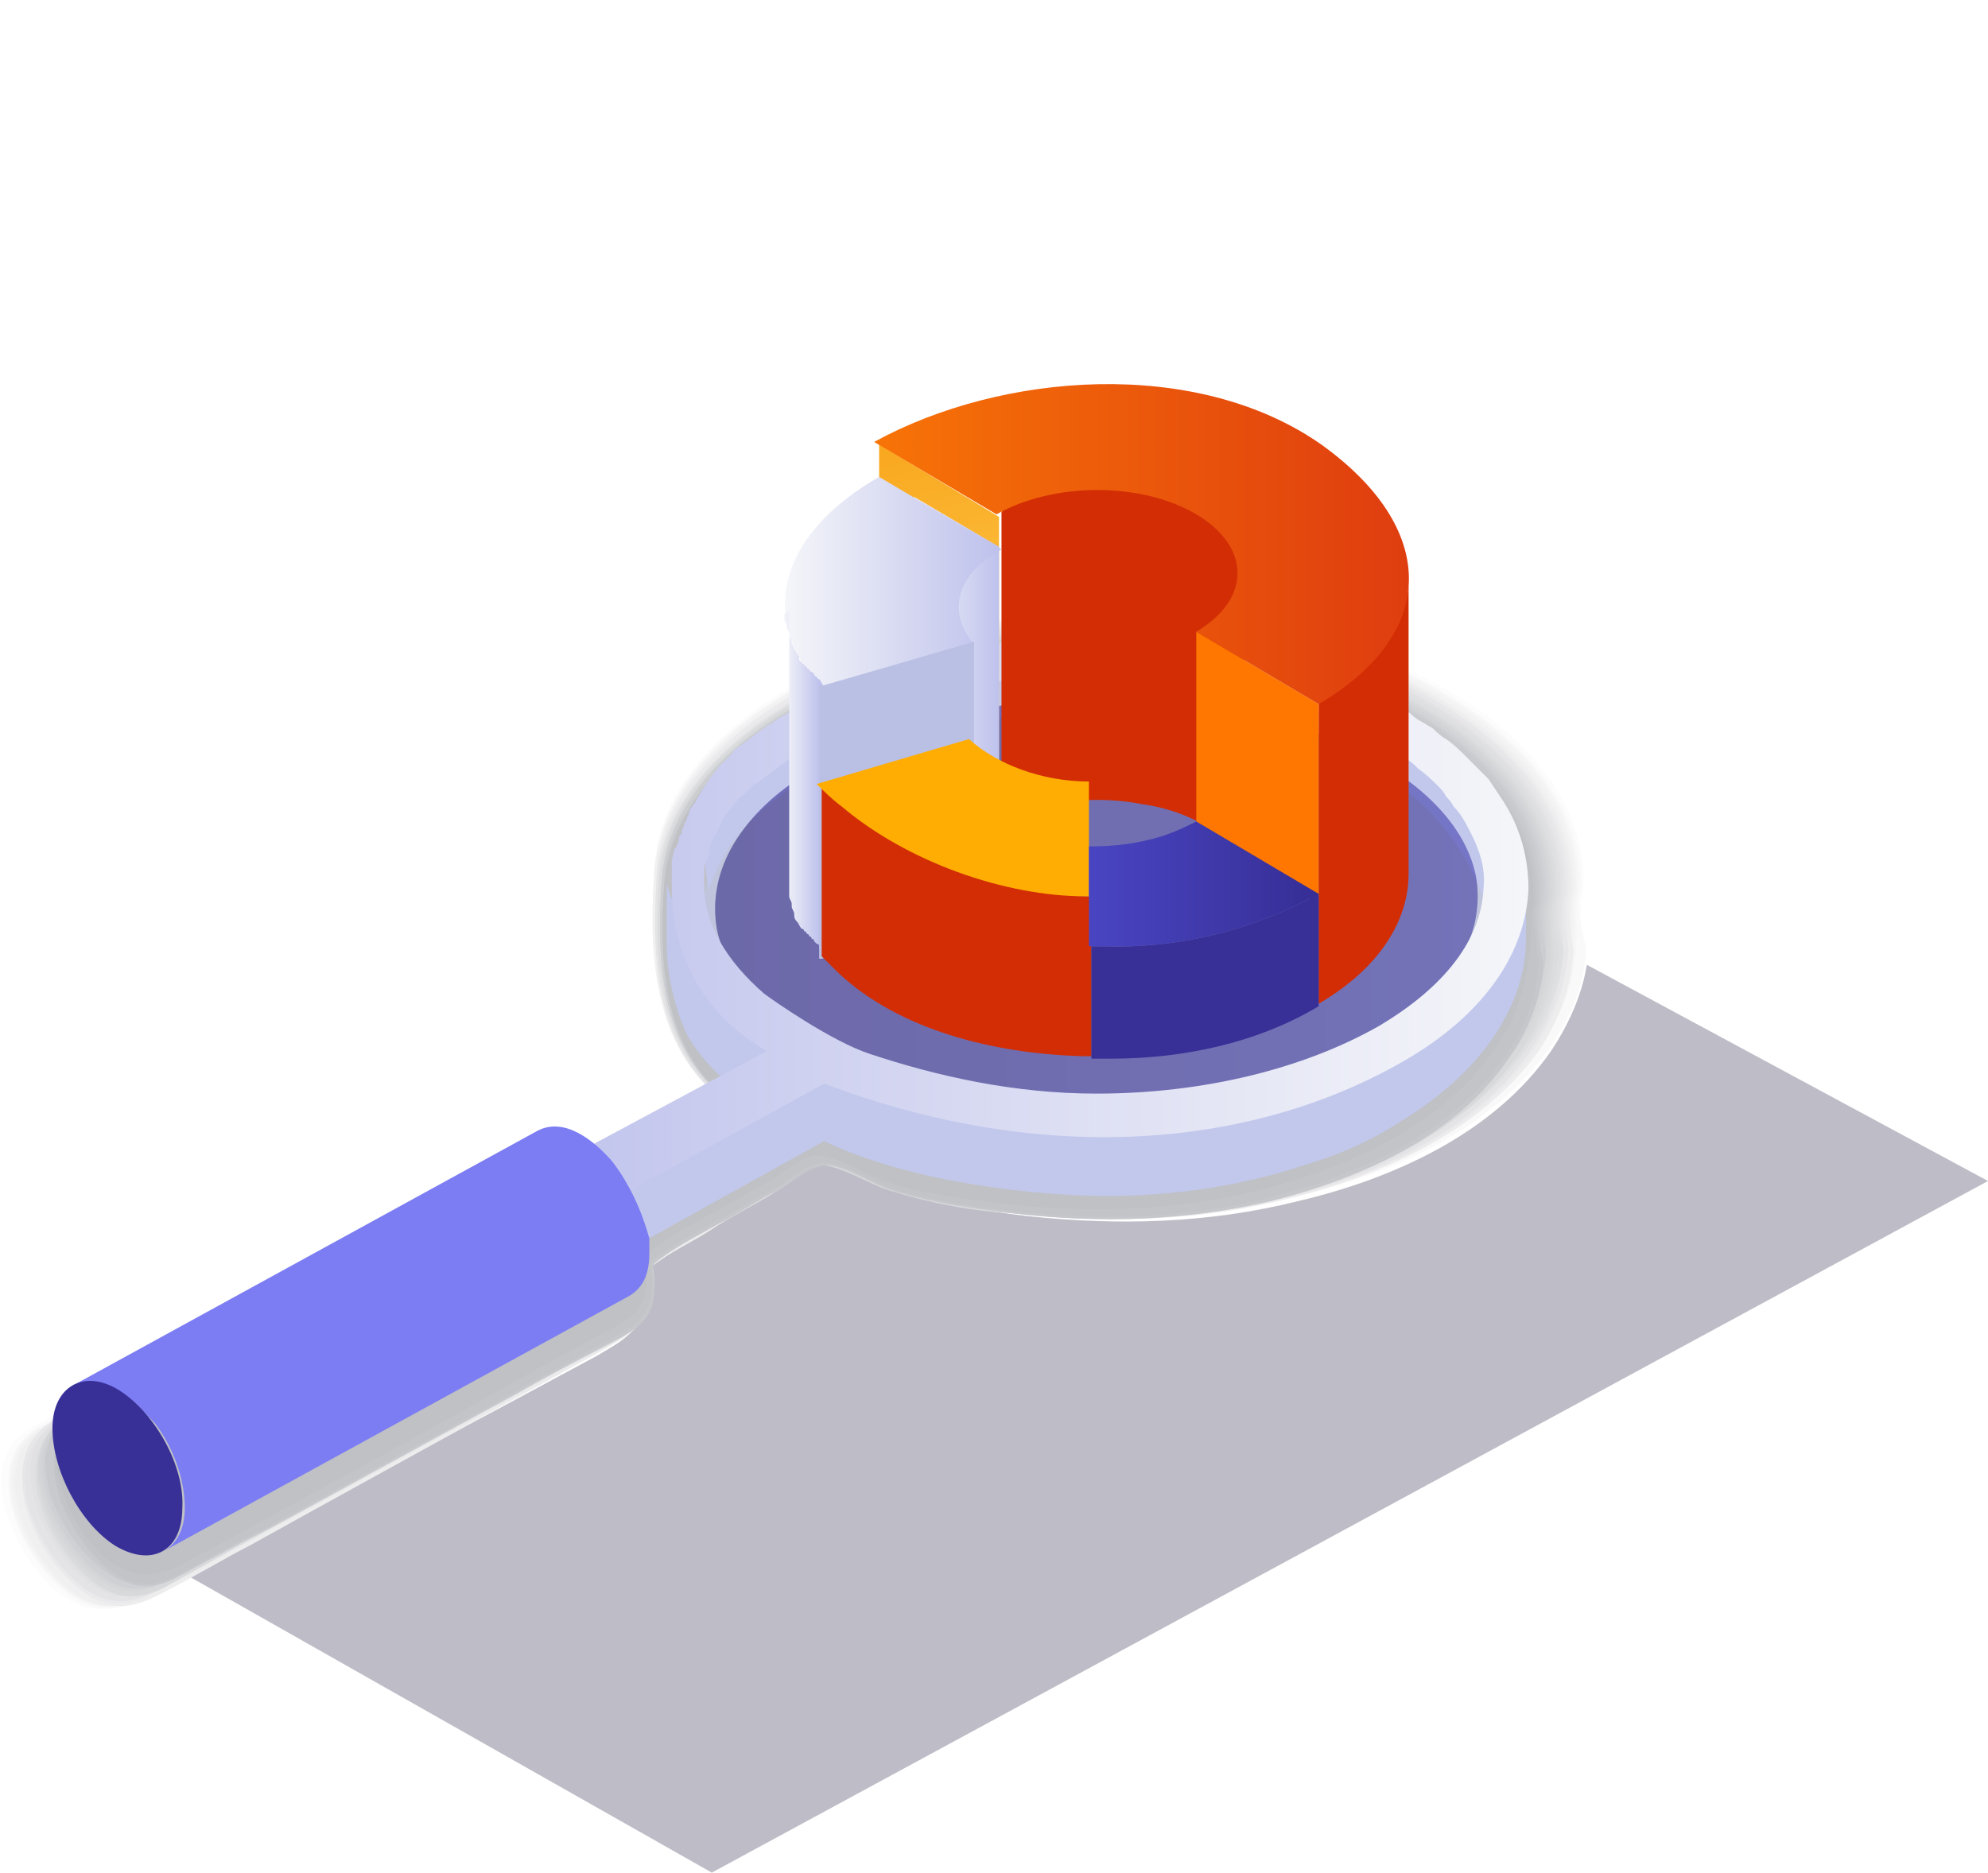
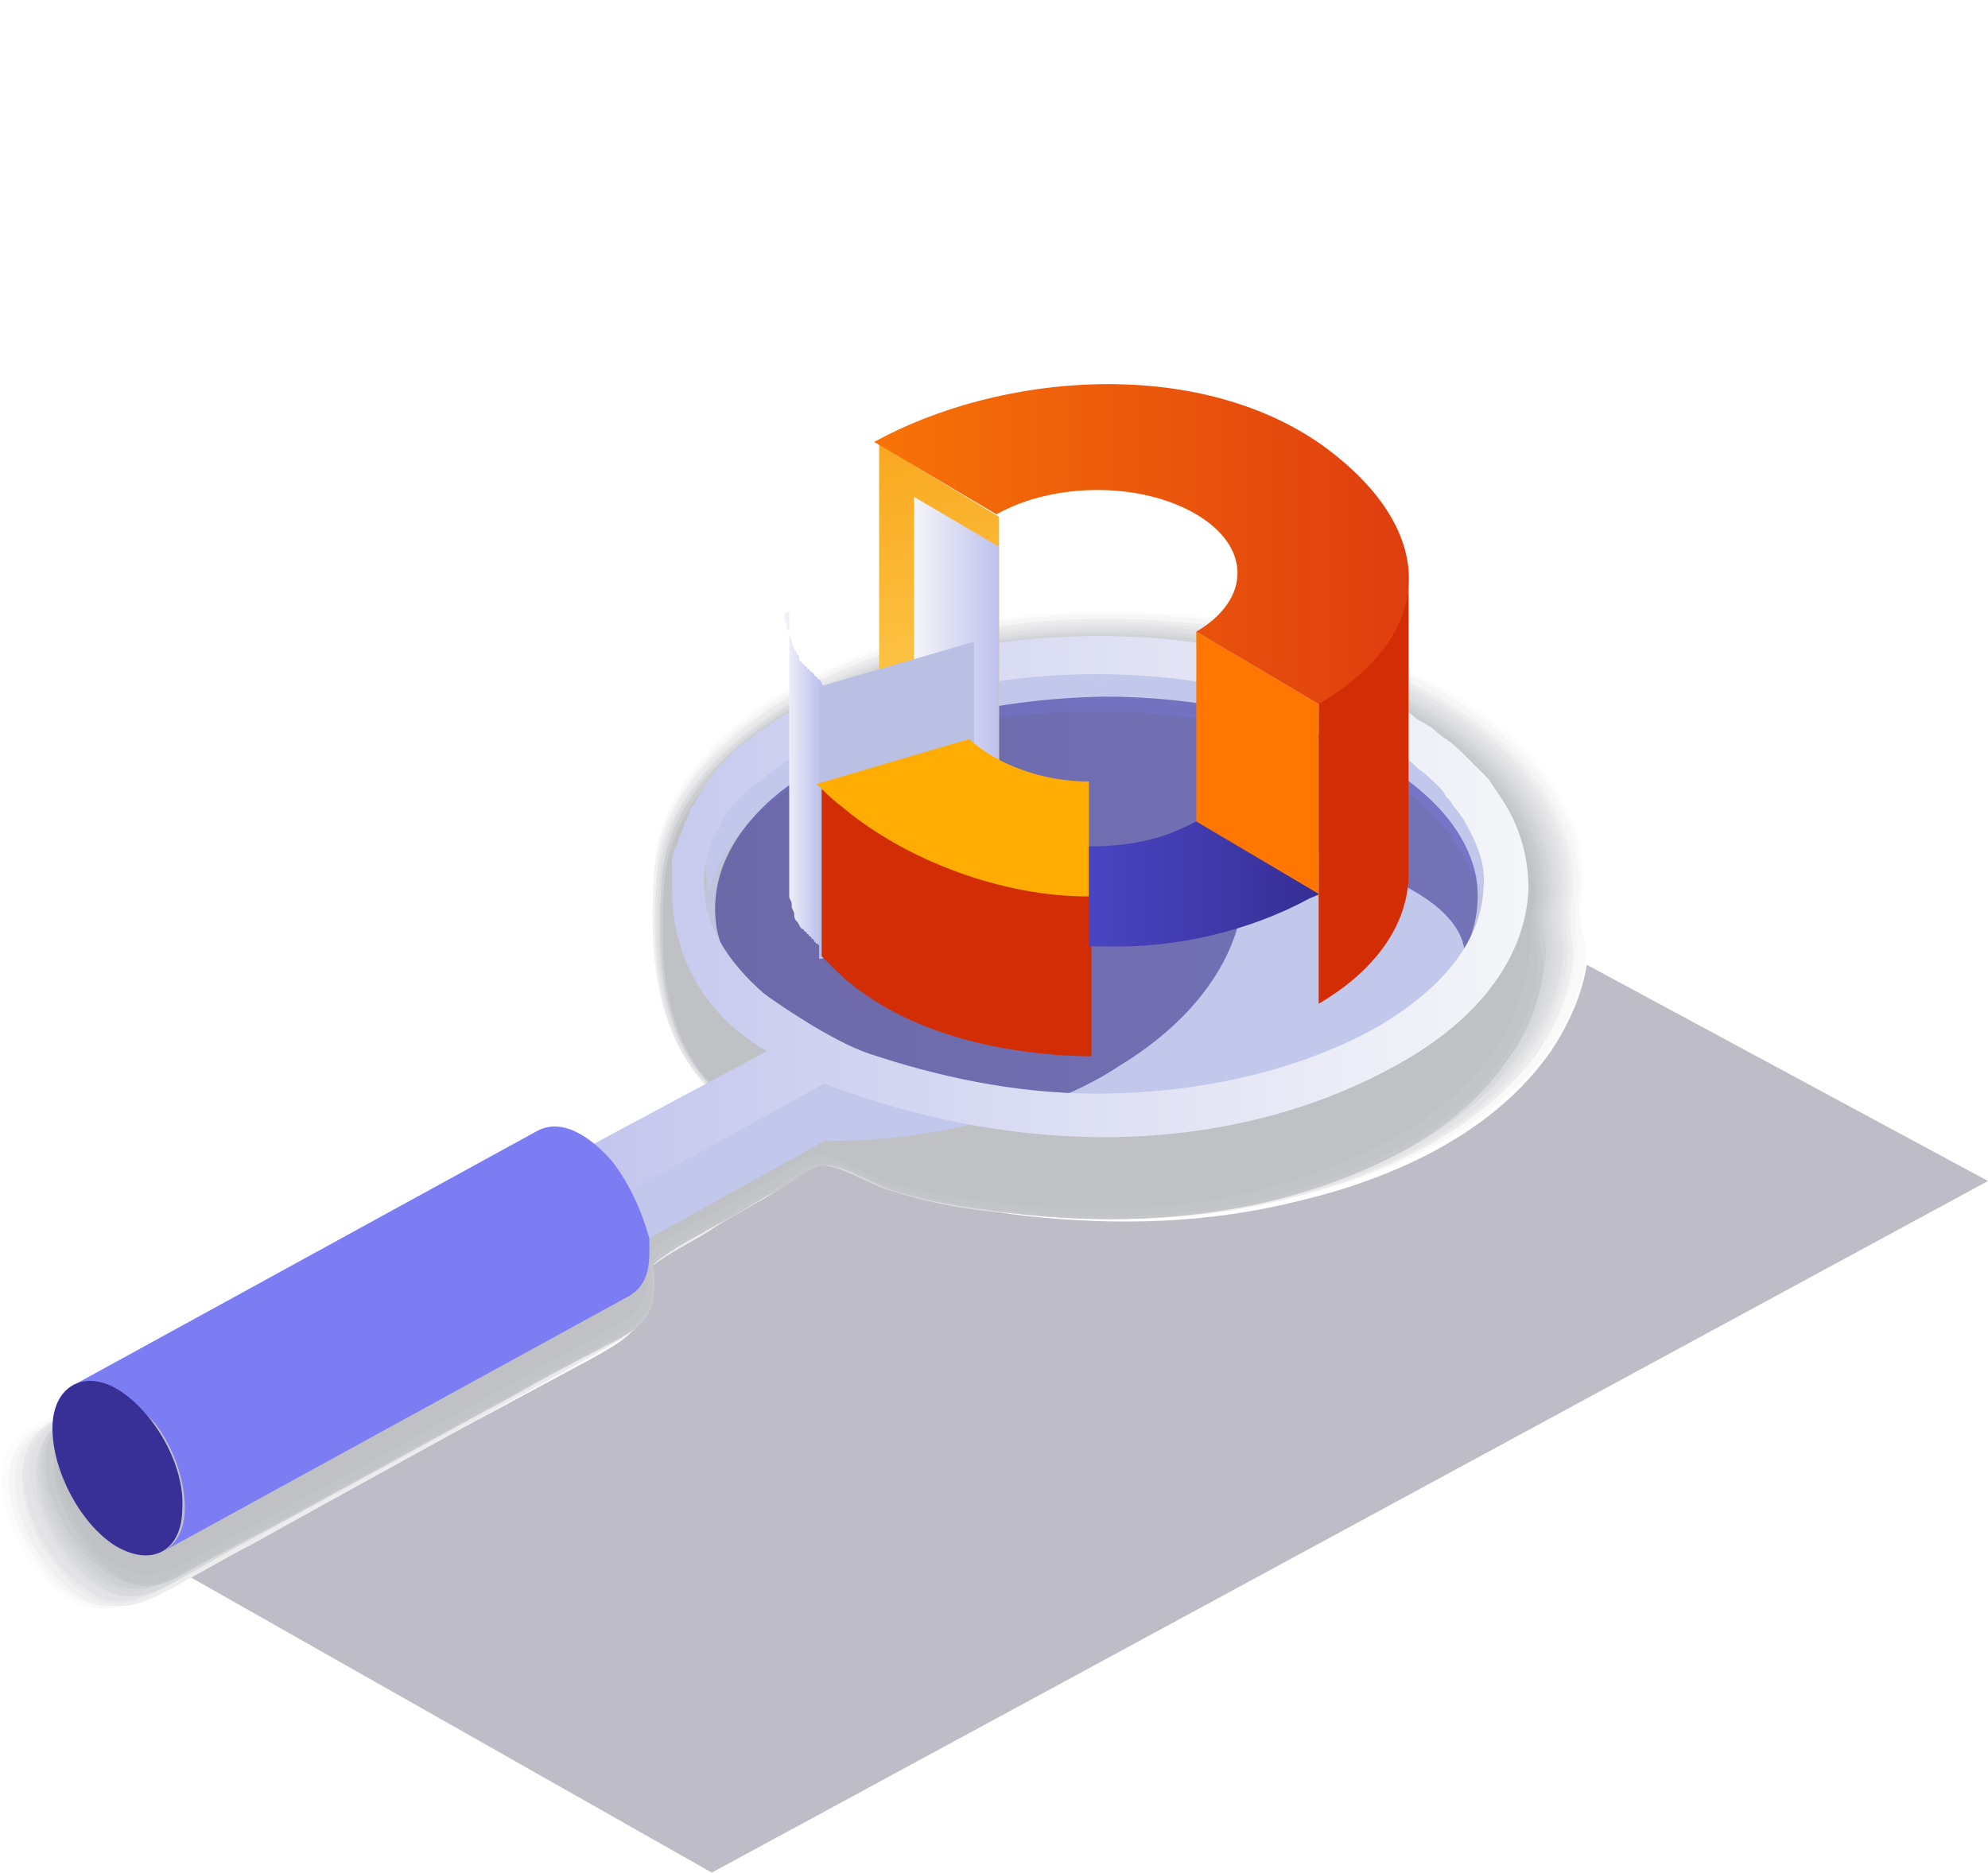
<svg xmlns="http://www.w3.org/2000/svg" version="1.1" id="Capa_2" x="0px" y="0px" width="79.6px" height="75px" viewBox="0 0 79.6 75" style="enable-background:new 0 0 79.6 75;" xml:space="preserve">
  <style type="text/css">
	.st0{filter:url(#Adobe_OpacityMaskFilter);}
	.st1{filter:url(#Adobe_OpacityMaskFilter_00000065788457069822809020000004540829342086557318_);}
	.st2{mask:url(#SVGID_1_);fill:url(#SVGID_00000052791277318592941070000003618099893726185629_);}
	.st3{opacity:0.3;fill:url(#SVGID_00000094586293517602620980000007325276882857975168_);}
	.st4{fill:#FFFFFF;}
	.st5{fill:#FCFCFC;}
	.st6{fill:#F9F9F9;}
	.st7{fill:#F6F6F7;}
	.st8{fill:#F3F3F4;}
	.st9{fill:#F0F0F1;}
	.st10{fill:#EDEDEE;}
	.st11{fill:#EAEAEC;}
	.st12{fill:#E7E7E9;}
	.st13{fill:#E4E4E6;}
	.st14{fill:#E1E1E3;}
	.st15{fill:#DDDFE1;}
	.st16{fill:#DADCDE;}
	.st17{fill:#D7D9DB;}
	.st18{fill:#D4D6D8;}
	.st19{fill:#D1D3D6;}
	.st20{fill:#CED0D3;}
	.st21{fill:#CBCDD0;}
	.st22{fill:#C8CACD;}
	.st23{fill:#C5C7CB;}
	.st24{fill:#C2C4C8;}
	.st25{fill:#BFC1C5;}
	.st26{fill:#C2C8EC;}
	.st27{opacity:0.6;}
	.st28{fill:url(#SVGID_00000139284420681682551120000005650525167704570524_);}
	.st29{fill:url(#SVGID_00000127761631062796428620000002158133045250273949_);}
	.st30{enable-background:new    ;}
	.st31{fill:#7C7DF3;}
	.st32{fill:#383097;}
	.st33{fill:#D32D05;}
	.st34{fill:url(#SVGID_00000143608155038910022540000002654955641716315037_);}
	.st35{fill:#FF7700;}
	.st36{fill:url(#SVGID_00000053508540310652463990000003725991780584427155_);}
	.st37{fill:url(#SVGID_00000071548342505669961620000015537055694462297021_);}
	.st38{fill:url(#SVGID_00000080169204274739965070000001899077460470701965_);}
	.st39{fill:url(#SVGID_00000021092666110877607480000002179848684067046789_);}
	.st40{fill:url(#SVGID_00000111186156020739774680000011339489645115242931_);}
	.st41{fill:#BAC0E3;}
	.st42{fill:#FFAD03;}
	.st43{fill:url(#SVGID_00000117643474468069169290000002215365992253244309_);}
</style>
  <defs />
  <mask maskUnits="userSpaceOnUse" x="3.8" y="33.5" width="75.8" height="41.5" id="SVGID_1_">
    <g class="st0">
      <defs />
      <mask maskUnits="userSpaceOnUse" x="3.8" y="33.5" width="75.8" height="41.5" id="SVGID_1_">
        <g style="filter:url(#Adobe_OpacityMaskFilter_00000095304103574290246480000013532666767952486307_);" />
      </mask>
      <linearGradient id="SVGID_00000158031250072086513170000001353819106112241848_" gradientUnits="userSpaceOnUse" x1="35.614" y1="44.159" x2="47.72" y2="63.935">
        <stop offset="8.000000e-08" style="stop-color:#FFFFFF" />
        <stop offset="1" style="stop-color:#000000" />
      </linearGradient>
      <polygon style="mask:url(#SVGID_1_);fill:url(#SVGID_00000158031250072086513170000001353819106112241848_);" points="79.6,47.3     28.5,75 3.8,61 54,33.5   " />
    </g>
  </mask>
  <linearGradient id="SVGID_00000138552636126254194230000003071078019655604902_" gradientUnits="userSpaceOnUse" x1="35.614" y1="44.159" x2="47.72" y2="63.935">
    <stop offset="8.000000e-08" style="stop-color:#252245" />
    <stop offset="1" style="stop-color:#252245" />
  </linearGradient>
  <polygon style="opacity:0.3;fill:url(#SVGID_00000138552636126254194230000003071078019655604902_);" points="79.6,47.3 28.5,75   3.8,61 54,33.5 " />
  <g>
    <g>
      <g>
        <g>
          <path class="st4" d="M63.5,35.6c0.2-4.4-3.9-7.5-7.6-9c-3.9-1.7-8.2-2.3-12.3-2.1c-4.1,0.1-8.3,1-11.8,3.1      c-2.7,1.5-5.3,4-5.5,7.3c-0.2,3-0.1,6.5,2.2,8.7c-1.3,0.8-2.6,1.5-4,2.3c-0.4,0.2-1.1,0.9-1.6,0.9c-0.7,0.1-1.1-0.5-1.9-0.2      c0,0-0.1,0.1-0.1,0.1c-2.5,1.1-5,2.7-7.4,4.1c-3.3,1.8-6.7,3.7-10,5.5c-0.7,0.4-1.5,0.8-2.2,1.2c-2.3,1.4-0.7,4.9,0.9,6.4      c1.2,1.1,2.3,1,3.6,0.3c1.2-0.7,2.4-1.3,3.6-2c3.5-1.9,7-3.9,10.6-5.8c1.3-0.7,2.6-1.4,3.9-2.1c1-0.6,1.9-1,1.9-2.4      c0-1-0.3-0.8,0.4-1.4c0.7-0.5,1.6-0.9,2.4-1.4c0.8-0.5,1.6-0.9,2.4-1.4c0.5-0.3,1.3-1,1.9-1.1c0.8-0.2,2.3,0.8,3.1,1.1      c1.7,0.5,3.4,0.8,5.1,1c3.7,0.4,7.3,0.3,10.9-0.6c3.8-0.9,7.8-2.7,10.1-6c0.8-1.2,1.4-2.6,1.5-4C63.5,37.3,63.3,36.1,63.5,35.6z      " />
          <path class="st5" d="M63.4,35.6c0.2-4.4-3.9-7.5-7.6-9c-3.8-1.6-8.1-2.2-12.3-2.1c-4.1,0.1-8.2,1-11.8,3c-2.7,1.5-5.3,4-5.5,7.2      c-0.2,3-0.1,6.4,2.2,8.7c-1.3,0.8-2.6,1.5-4,2.3c-0.4,0.2-1.1,0.9-1.6,0.9c-0.7,0.1-1.1-0.5-1.9-0.2c0,0-0.1,0.1-0.1,0.1      c-2.5,1.1-5,2.7-7.4,4c-3.3,1.8-6.7,3.7-10,5.5c-0.7,0.4-1.5,0.8-2.2,1.2c-2.3,1.4-0.7,4.9,0.9,6.4c1.2,1.1,2.3,1,3.5,0.3      c1.2-0.7,2.4-1.3,3.6-2c3.5-1.9,7-3.8,10.5-5.8c1.3-0.7,2.6-1.4,3.9-2.1c1-0.6,1.9-1,1.9-2.4c0-1-0.3-0.8,0.4-1.4      c0.7-0.5,1.6-0.9,2.4-1.4c0.8-0.5,1.6-0.9,2.4-1.4c0.5-0.3,1.3-1,1.9-1.1c0.8-0.2,2.2,0.8,3.1,1c1.7,0.5,3.4,0.8,5.1,1      c3.6,0.4,7.3,0.3,10.9-0.6c3.8-0.9,7.8-2.7,10.1-6c0.8-1.2,1.4-2.6,1.4-4C63.4,37.3,63.2,36.1,63.4,35.6z" />
          <path class="st6" d="M63.3,35.7c0.2-4.4-3.9-7.4-7.5-9c-3.8-1.6-8.1-2.2-12.3-2.1c-4,0.1-8.2,1-11.8,3c-2.7,1.5-5.3,4-5.5,7.2      c-0.2,3-0.1,6.4,2.2,8.7c-1.3,0.8-2.6,1.5-3.9,2.3c-0.4,0.2-1.1,0.9-1.5,0.9c-0.7,0.1-1.1-0.5-1.9-0.2c0,0-0.1,0.1-0.1,0.1      c-2.5,1.1-4.9,2.7-7.3,4c-3.3,1.8-6.6,3.6-10,5.5c-0.7,0.4-1.5,0.8-2.2,1.2c-2.3,1.4-0.7,4.9,0.9,6.3c1.2,1.1,2.3,1,3.5,0.3      c1.2-0.7,2.4-1.3,3.6-2c3.5-1.9,7-3.8,10.5-5.7c1.3-0.7,2.6-1.4,3.9-2.1c1-0.6,1.9-1,1.9-2.4c0-1-0.3-0.8,0.4-1.3      c0.7-0.5,1.6-0.9,2.4-1.4c0.8-0.5,1.6-0.9,2.4-1.4c0.5-0.3,1.3-1,1.9-1.1c0.8-0.2,2.2,0.8,3.1,1c1.6,0.5,3.3,0.8,5.1,1      c3.6,0.4,7.3,0.3,10.9-0.6c3.8-0.9,7.8-2.7,10.1-6c0.8-1.2,1.4-2.6,1.4-4C63.3,37.3,63.1,36.1,63.3,35.7z" />
          <path class="st7" d="M63.2,35.7c0.2-4.4-3.9-7.4-7.5-9c-3.8-1.6-8.1-2.2-12.2-2.1c-4,0.1-8.2,1-11.7,3c-2.7,1.5-5.2,4-5.5,7.2      c-0.2,3-0.1,6.4,2.1,8.6c-1.3,0.8-2.6,1.5-3.9,2.3c-0.4,0.2-1.1,0.9-1.5,0.9c-0.7,0.1-1.1-0.5-1.9-0.2c0,0-0.1,0.1-0.1,0.1      c-2.5,1.1-4.9,2.7-7.3,4C10.3,52.4,7,54.2,3.7,56c-0.7,0.4-1.5,0.8-2.2,1.2c-2.3,1.4-0.7,4.9,0.9,6.3c1.2,1.1,2.3,1,3.5,0.3      c1.2-0.6,2.4-1.3,3.6-1.9c3.5-1.9,7-3.8,10.4-5.7c1.3-0.7,2.6-1.4,3.9-2.1c1-0.6,1.9-1,1.9-2.4c0-1-0.3-0.8,0.4-1.3      c0.7-0.5,1.6-0.9,2.4-1.4c0.8-0.5,1.6-0.9,2.4-1.4c0.5-0.3,1.3-0.9,1.9-1.1c0.8-0.2,2.2,0.8,3.1,1c1.6,0.5,3.3,0.8,5,1      c3.6,0.4,7.3,0.3,10.8-0.6c3.8-0.9,7.8-2.7,10-6c0.8-1.2,1.4-2.6,1.4-4C63.2,37.3,63,36.2,63.2,35.7z" />
-           <path class="st8" d="M63.1,35.7c0.2-4.4-3.9-7.4-7.5-8.9c-3.8-1.6-8.1-2.2-12.2-2.1c-4,0.1-8.2,1-11.7,3      c-2.7,1.5-5.2,3.9-5.5,7.2c-0.2,3-0.1,6.4,2.1,8.6c-1.3,0.8-2.6,1.5-3.9,2.3c-0.4,0.2-1.1,0.9-1.5,0.9c-0.7,0.1-1-0.5-1.9-0.2      c0,0-0.1,0.1-0.1,0.1c-2.5,1.1-4.9,2.7-7.3,4c-3.3,1.8-6.6,3.6-9.9,5.4c-0.7,0.4-1.5,0.8-2.1,1.2c-2.3,1.4-0.7,4.9,0.9,6.3      c1.2,1.1,2.2,1,3.5,0.3c1.2-0.6,2.4-1.3,3.5-1.9c3.5-1.9,6.9-3.8,10.4-5.7c1.3-0.7,2.6-1.4,3.8-2.1c1-0.6,1.9-0.9,1.9-2.4      c0-1-0.3-0.8,0.4-1.3c0.7-0.5,1.6-0.9,2.4-1.4c0.8-0.5,1.6-0.9,2.4-1.4c0.5-0.3,1.3-0.9,1.9-1.1c0.8-0.2,2.2,0.8,3.1,1      c1.6,0.5,3.3,0.8,5,1c3.6,0.4,7.3,0.3,10.8-0.6c3.7-0.9,7.7-2.7,10-5.9c0.8-1.2,1.4-2.5,1.4-4C63.1,37.4,62.9,36.2,63.1,35.7z" />
          <path class="st9" d="M63,35.8c0.2-4.4-3.9-7.4-7.5-8.9c-3.8-1.6-8-2.2-12.1-2.1c-4,0.1-8.1,1-11.7,3c-2.6,1.5-5.2,3.9-5.5,7.1      c-0.2,3-0.1,6.3,2.1,8.6c-1.3,0.8-2.6,1.5-3.9,2.3c-0.4,0.2-1.1,0.9-1.5,0.9c-0.7,0.1-1-0.5-1.8-0.2c0,0-0.1,0.1-0.1,0.1      c-2.5,1.1-4.9,2.7-7.3,4c-3.3,1.8-6.6,3.6-9.9,5.4c-0.7,0.4-1.5,0.7-2.1,1.2c-2.2,1.4-0.7,4.9,0.9,6.3c1.2,1.1,2.2,1,3.5,0.3      c1.2-0.6,2.4-1.3,3.5-1.9c3.5-1.9,6.9-3.8,10.4-5.7c1.3-0.7,2.6-1.4,3.8-2.1c1-0.6,1.8-0.9,1.9-2.3c0-1-0.3-0.8,0.4-1.3      c0.7-0.5,1.6-0.9,2.3-1.4c0.8-0.5,1.6-0.9,2.4-1.4c0.5-0.3,1.2-0.9,1.8-1.1c0.8-0.2,2.2,0.8,3,1c1.6,0.5,3.3,0.8,5,1      c3.6,0.4,7.2,0.3,10.8-0.6c3.7-0.9,7.7-2.7,10-5.9c0.8-1.2,1.3-2.5,1.4-4C63,37.4,62.8,36.2,63,35.8z" />
          <path class="st10" d="M62.9,35.8c0.2-4.3-3.9-7.3-7.4-8.9c-3.8-1.6-8-2.2-12.1-2.1c-4,0.1-8.1,1-11.6,3      c-2.6,1.5-5.2,3.9-5.4,7.1c-0.2,3-0.1,6.3,2.1,8.6c-1.3,0.8-2.6,1.5-3.9,2.3c-0.4,0.2-1.1,0.9-1.5,0.9c-0.7,0.1-1-0.5-1.8-0.2      c0,0-0.1,0-0.1,0.1c-2.5,1.1-4.9,2.7-7.2,4c-3.3,1.8-6.6,3.6-9.8,5.4c-0.7,0.4-1.5,0.7-2.1,1.2c-2.2,1.4-0.7,4.9,0.9,6.3      c1.2,1.1,2.2,1,3.5,0.3c1.2-0.6,2.3-1.3,3.5-1.9c3.4-1.9,6.9-3.8,10.3-5.7c1.3-0.7,2.5-1.4,3.8-2.1c1-0.6,1.8-0.9,1.9-2.3      c0-1-0.3-0.8,0.4-1.3c0.7-0.5,1.6-0.9,2.3-1.4c0.8-0.5,1.6-0.9,2.4-1.4c0.5-0.3,1.2-0.9,1.8-1.1c0.8-0.2,2.2,0.8,3,1      c1.6,0.5,3.3,0.8,5,1c3.6,0.4,7.2,0.3,10.7-0.6c3.7-0.9,7.7-2.7,10-5.9c0.8-1.2,1.3-2.5,1.4-4C62.9,37.4,62.7,36.3,62.9,35.8z" />
          <path class="st11" d="M62.8,35.8c0.2-4.3-3.9-7.3-7.4-8.8c-3.8-1.6-8-2.2-12.1-2.1c-4,0.1-8.1,1-11.6,3      c-2.6,1.5-5.2,3.9-5.4,7.1c-0.2,3-0.1,6.3,2.1,8.5c-1.3,0.8-2.6,1.5-3.9,2.3c-0.4,0.2-1.1,0.8-1.5,0.9c-0.7,0.1-1-0.5-1.8-0.2      c0,0-0.1,0-0.1,0.1c-2.5,1-4.9,2.7-7.2,4c-3.3,1.8-6.5,3.6-9.8,5.4c-0.7,0.4-1.4,0.7-2.1,1.2c-2.2,1.4-0.7,4.8,0.9,6.2      c1.2,1.1,2.2,1,3.5,0.3c1.2-0.6,2.3-1.3,3.5-1.9c3.4-1.9,6.9-3.8,10.3-5.6c1.3-0.7,2.5-1.4,3.8-2.1c1-0.6,1.8-0.9,1.9-2.3      c0-1-0.3-0.8,0.4-1.3c0.7-0.5,1.6-0.9,2.3-1.4c0.8-0.5,1.6-0.9,2.4-1.4c0.5-0.3,1.2-0.9,1.8-1.1c0.8-0.2,2.2,0.8,3,1      c1.6,0.5,3.3,0.8,5,1c3.6,0.4,7.2,0.3,10.7-0.6c3.7-0.9,7.7-2.7,9.9-5.9c0.8-1.2,1.3-2.5,1.4-4C62.8,37.4,62.6,36.3,62.8,35.8z" />
          <path class="st12" d="M62.7,35.8c0.2-4.3-3.8-7.3-7.4-8.8c-3.8-1.6-8-2.2-12-2c-4,0.1-8.1,1-11.5,3c-2.6,1.5-5.2,3.9-5.4,7.1      c-0.2,3-0.1,6.3,2.1,8.5c-1.3,0.7-2.6,1.5-3.9,2.2c-0.4,0.2-1.1,0.8-1.5,0.9c-0.7,0.1-1-0.5-1.8-0.2c0,0-0.1,0-0.1,0.1      c-2.5,1-4.8,2.7-7.2,4c-3.3,1.8-6.5,3.6-9.8,5.4C3.5,56.2,2.7,56.6,2,57c-2.2,1.4-0.7,4.8,0.9,6.2c1.2,1.1,2.2,1,3.5,0.3      c1.2-0.6,2.3-1.3,3.5-1.9c3.4-1.9,6.9-3.8,10.3-5.6c1.3-0.7,2.5-1.4,3.8-2.1c1-0.6,1.8-0.9,1.9-2.3c0-1-0.3-0.8,0.4-1.3      c0.7-0.5,1.6-0.9,2.3-1.4c0.8-0.5,1.6-0.9,2.4-1.4c0.5-0.3,1.2-0.9,1.8-1.1c0.8-0.2,2.2,0.8,3,1c1.6,0.5,3.3,0.8,5,1      c3.6,0.4,7.2,0.3,10.7-0.6c3.7-0.9,7.6-2.7,9.9-5.9c0.8-1.2,1.3-2.5,1.4-3.9C62.7,37.5,62.5,36.3,62.7,35.8z" />
          <path class="st13" d="M62.6,35.9c0.2-4.3-3.8-7.3-7.4-8.8c-3.7-1.6-7.9-2.2-12-2c-4,0.1-8,1-11.5,3c-2.6,1.5-5.1,3.9-5.4,7      c-0.2,2.9-0.1,6.3,2.1,8.5c-1.3,0.7-2.6,1.5-3.9,2.2c-0.4,0.2-1.1,0.8-1.5,0.9c-0.7,0.1-1-0.5-1.8-0.2c0,0-0.1,0-0.1,0.1      c-2.5,1-4.8,2.6-7.2,3.9c-3.2,1.8-6.5,3.6-9.7,5.4c-0.7,0.4-1.4,0.7-2.1,1.2c-2.2,1.4-0.7,4.8,0.9,6.2c1.2,1.1,2.2,1,3.5,0.3      c1.2-0.6,2.3-1.3,3.5-1.9c3.4-1.9,6.8-3.7,10.2-5.6c1.3-0.7,2.5-1.4,3.8-2.1c1-0.6,1.8-0.9,1.9-2.3c0-1-0.3-0.8,0.4-1.3      c0.7-0.5,1.6-0.9,2.3-1.3c0.8-0.5,1.6-0.9,2.4-1.4c0.5-0.3,1.2-0.9,1.8-1.1c0.8-0.2,2.2,0.8,3,1c1.6,0.5,3.3,0.8,4.9,1      c3.6,0.4,7.1,0.3,10.6-0.6c3.7-0.9,7.6-2.6,9.9-5.8c0.8-1.2,1.3-2.5,1.4-3.9C62.6,37.5,62.4,36.3,62.6,35.9z" />
          <path class="st14" d="M62.5,35.9c0.2-4.3-3.8-7.2-7.3-8.8c-3.7-1.6-7.9-2.2-11.9-2c-3.9,0.1-8,1-11.5,3c-2.6,1.5-5.1,3.9-5.4,7      c-0.2,2.9-0.1,6.2,2.1,8.4c-1.3,0.7-2.6,1.5-3.8,2.2c-0.4,0.2-1.1,0.8-1.5,0.9c-0.7,0.1-1-0.5-1.8-0.2c0,0-0.1,0-0.1,0.1      c-2.5,1-4.8,2.6-7.2,3.9c-3.2,1.8-6.5,3.6-9.7,5.3c-0.7,0.4-1.4,0.7-2.1,1.2c-2.2,1.4-0.6,4.8,0.9,6.2c1.2,1.1,2.2,1,3.4,0.3      c1.2-0.6,2.3-1.3,3.5-1.9c3.4-1.9,6.8-3.7,10.2-5.6c1.3-0.7,2.5-1.4,3.8-2.1c1-0.6,1.8-0.9,1.9-2.3c0-1-0.3-0.8,0.4-1.3      c0.7-0.5,1.6-0.9,2.3-1.3c0.8-0.5,1.6-0.9,2.4-1.4c0.5-0.3,1.2-0.9,1.8-1.1c0.7-0.2,2.2,0.8,3,1c1.6,0.5,3.3,0.8,4.9,0.9      c3.5,0.4,7.1,0.3,10.6-0.6c3.7-0.9,7.6-2.6,9.8-5.8c0.8-1.2,1.3-2.5,1.4-3.9C62.5,37.5,62.3,36.4,62.5,35.9z" />
          <path class="st15" d="M62.4,35.9c0.2-4.3-3.8-7.2-7.3-8.7c-3.7-1.6-7.9-2.2-11.9-2c-3.9,0.1-8,1-11.4,2.9      c-2.6,1.5-5.1,3.9-5.3,7c-0.2,2.9-0.1,6.2,2.1,8.4c-1.3,0.7-2.6,1.5-3.8,2.2c-0.4,0.2-1.1,0.8-1.5,0.9c-0.7,0.1-1-0.5-1.8-0.2      c0,0-0.1,0-0.1,0.1c-2.5,1-4.8,2.6-7.1,3.9c-3.2,1.8-6.5,3.5-9.7,5.3c-0.7,0.4-1.4,0.7-2.1,1.2c-2.2,1.4-0.6,4.8,0.9,6.2      c1.2,1.1,2.2,1,3.4,0.3c1.2-0.6,2.3-1.3,3.5-1.9c3.4-1.9,6.8-3.7,10.2-5.6c1.3-0.7,2.5-1.4,3.8-2.1c1-0.6,1.8-0.9,1.9-2.3      c0-1-0.3-0.8,0.4-1.3c0.7-0.5,1.6-0.9,2.3-1.3c0.8-0.5,1.6-0.9,2.3-1.4c0.5-0.3,1.2-0.9,1.8-1.1c0.7-0.2,2.2,0.8,3,1      c1.6,0.5,3.2,0.8,4.9,0.9c3.5,0.4,7.1,0.3,10.5-0.6c3.7-0.9,7.6-2.6,9.8-5.8c0.8-1.2,1.3-2.5,1.4-3.9      C62.4,37.5,62.2,36.4,62.4,35.9z" />
          <path class="st16" d="M62.3,36c0.2-4.3-3.8-7.2-7.3-8.7c-3.7-1.6-7.8-2.2-11.9-2c-3.9,0.1-8,1-11.4,2.9c-2.6,1.5-5.1,3.8-5.3,7      c-0.2,2.9-0.1,6.2,2.1,8.4c-1.3,0.7-2.5,1.5-3.8,2.2c-0.4,0.2-1.1,0.8-1.5,0.9c-0.7,0.1-1-0.5-1.8-0.2c0,0-0.1,0-0.1,0.1      c-2.4,1-4.8,2.6-7.1,3.9c-3.2,1.8-6.4,3.5-9.6,5.3c-0.7,0.4-1.4,0.7-2.1,1.2c-2.2,1.4-0.6,4.8,0.9,6.1c1.2,1.1,2.2,1,3.4,0.3      c1.2-0.6,2.3-1.3,3.5-1.9c3.4-1.9,6.8-3.7,10.1-5.6c1.2-0.7,2.5-1.4,3.7-2c1-0.6,1.8-0.9,1.9-2.3c0-1-0.3-0.8,0.4-1.3      c0.7-0.5,1.5-0.9,2.3-1.3c0.8-0.5,1.6-0.9,2.3-1.4c0.5-0.3,1.2-0.9,1.8-1.1c0.7-0.2,2.2,0.8,3,1c1.6,0.5,3.2,0.8,4.9,0.9      c3.5,0.4,7.1,0.3,10.5-0.6c3.6-0.9,7.5-2.6,9.8-5.8c0.8-1.2,1.3-2.5,1.4-3.9C62.3,37.6,62.1,36.4,62.3,36z" />
          <path class="st17" d="M62.2,36c0.2-4.2-3.8-7.2-7.3-8.7c-3.7-1.6-7.8-2.2-11.8-2c-3.9,0.1-7.9,1-11.3,2.9      c-2.6,1.5-5.1,3.8-5.3,7c-0.2,2.9-0.1,6.2,2.1,8.4c-1.3,0.7-2.5,1.5-3.8,2.2c-0.4,0.2-1.1,0.8-1.5,0.9c-0.6,0.1-1-0.5-1.8-0.2      c0,0-0.1,0-0.1,0.1c-2.4,1-4.8,2.6-7.1,3.9c-3.2,1.8-6.4,3.5-9.6,5.3c-0.7,0.4-1.4,0.7-2.1,1.2c-2.2,1.4-0.6,4.7,0.9,6.1      c1.2,1.1,2.2,1,3.4,0.3c1.1-0.6,2.3-1.3,3.4-1.9c3.4-1.8,6.7-3.7,10.1-5.5c1.2-0.7,2.5-1.4,3.7-2c1-0.5,1.8-0.9,1.8-2.3      c0-1-0.3-0.8,0.4-1.3c0.7-0.5,1.5-0.9,2.3-1.3c0.8-0.5,1.6-0.9,2.3-1.4c0.5-0.3,1.2-0.9,1.8-1c0.7-0.2,2.2,0.8,3,1      c1.6,0.5,3.2,0.8,4.9,0.9c3.5,0.4,7,0.3,10.5-0.6c3.6-0.9,7.5-2.6,9.7-5.8c0.8-1.2,1.3-2.5,1.4-3.9C62.2,37.6,62,36.4,62.2,36z" />
          <path class="st18" d="M62.1,36c0.2-4.2-3.8-7.2-7.2-8.6c-3.7-1.6-7.8-2.2-11.8-2c-3.9,0.1-7.9,1-11.3,2.9      c-2.6,1.5-5.1,3.8-5.3,6.9c-0.2,2.9-0.1,6.2,2.1,8.3c-1.3,0.7-2.5,1.5-3.8,2.2c-0.4,0.2-1.1,0.8-1.5,0.9c-0.6,0.1-1-0.5-1.8-0.2      c0,0-0.1,0-0.1,0.1c-2.4,1-4.7,2.6-7.1,3.9c-3.2,1.8-6.4,3.5-9.6,5.3C4,56,3.3,56.4,2.6,56.8c-2.2,1.4-0.6,4.7,0.9,6.1      c1.2,1.1,2.2,1,3.4,0.3c1.1-0.6,2.3-1.3,3.4-1.9c3.4-1.8,6.7-3.7,10.1-5.5c1.2-0.7,2.5-1.4,3.7-2c1-0.5,1.8-0.9,1.8-2.3      c0-1-0.3-0.8,0.4-1.3c0.7-0.5,1.5-0.9,2.3-1.3c0.8-0.5,1.5-0.9,2.3-1.4c0.5-0.3,1.2-0.9,1.8-1c0.7-0.2,2.2,0.8,3,1      c1.6,0.5,3.2,0.8,4.9,0.9c3.5,0.4,7,0.3,10.4-0.6c3.6-0.9,7.5-2.6,9.7-5.8c0.8-1.1,1.3-2.5,1.4-3.9C62.1,37.6,61.9,36.5,62.1,36      z" />
          <path class="st19" d="M62,36c0.2-4.2-3.8-7.1-7.2-8.6c-3.7-1.6-7.8-2.1-11.7-2c-3.9,0.1-7.9,1-11.3,2.9c-2.6,1.5-5,3.8-5.3,6.9      c-0.2,2.9-0.1,6.1,2.1,8.3c-1.3,0.7-2.5,1.5-3.8,2.2c-0.4,0.2-1.1,0.8-1.5,0.9c-0.6,0.1-1-0.5-1.8-0.2c0,0-0.1,0-0.1,0.1      c-2.4,1-4.7,2.6-7,3.9c-3.2,1.7-6.4,3.5-9.6,5.2c-0.7,0.4-1.4,0.7-2.1,1.1c-2.2,1.4-0.6,4.7,0.9,6.1c1.2,1.1,2.2,1,3.4,0.3      c1.1-0.6,2.3-1.2,3.4-1.9c3.3-1.8,6.7-3.7,10-5.5c1.2-0.7,2.5-1.4,3.7-2c1-0.5,1.8-0.9,1.8-2.3c0-1-0.3-0.8,0.4-1.3      c0.7-0.5,1.5-0.9,2.3-1.3c0.8-0.4,1.5-0.9,2.3-1.3c0.5-0.3,1.2-0.9,1.8-1c0.7-0.2,2.1,0.8,2.9,1c1.6,0.5,3.2,0.8,4.8,0.9      c3.5,0.4,7,0.3,10.4-0.6c3.6-0.9,7.5-2.6,9.7-5.7c0.8-1.1,1.3-2.5,1.4-3.9C62,37.6,61.8,36.5,62,36z" />
          <path class="st20" d="M61.9,36.1c0.2-4.2-3.7-7.1-7.2-8.6c-3.7-1.6-7.7-2.1-11.7-2c-3.9,0.1-7.8,1-11.2,2.9      c-2.6,1.5-5,3.8-5.3,6.9c-0.2,2.9-0.1,6.1,2.1,8.3c-1.3,0.7-2.5,1.5-3.8,2.2c-0.4,0.2-1.1,0.8-1.5,0.9c-0.6,0.1-1-0.5-1.8-0.2      c0,0-0.1,0-0.1,0.1c-2.4,1-4.7,2.6-7,3.8c-3.2,1.7-6.3,3.5-9.5,5.2c-0.7,0.4-1.4,0.7-2.1,1.1c-2.2,1.4-0.6,4.7,0.9,6.1      c1.2,1.1,2.2,1,3.4,0.3c1.1-0.6,2.3-1.2,3.4-1.9c3.3-1.8,6.7-3.7,10-5.5c1.2-0.7,2.5-1.3,3.7-2c1-0.5,1.8-0.9,1.8-2.3      c0-1-0.3-0.8,0.4-1.3c0.7-0.5,1.5-0.9,2.3-1.3c0.8-0.4,1.5-0.9,2.3-1.3c0.5-0.3,1.2-0.9,1.8-1c0.7-0.2,2.1,0.8,2.9,1      c1.6,0.5,3.2,0.8,4.8,0.9c3.5,0.4,7,0.3,10.4-0.6c3.6-0.9,7.4-2.6,9.6-5.7c0.8-1.1,1.3-2.4,1.4-3.8      C61.9,37.6,61.7,36.5,61.9,36.1z" />
          <path class="st21" d="M61.8,36.1c0.2-4.2-3.7-7.1-7.2-8.6c-3.6-1.6-7.7-2.1-11.7-2c-3.9,0.1-7.8,1-11.2,2.9      c-2.5,1.4-5,3.8-5.2,6.9c-0.2,2.9-0.1,6.1,2,8.2c-1.2,0.7-2.5,1.5-3.7,2.2c-0.4,0.2-1.1,0.8-1.5,0.9c-0.6,0.1-1-0.5-1.8-0.2      c0,0-0.1,0-0.1,0.1c-2.4,1-4.7,2.6-7,3.8C11.3,52,8.1,53.8,5,55.5c-0.7,0.4-1.4,0.7-2.1,1.1c-2.2,1.4-0.6,4.7,0.9,6      c1.2,1.1,2.2,1,3.4,0.3c1.1-0.6,2.3-1.2,3.4-1.9c3.3-1.8,6.6-3.6,10-5.5c1.2-0.7,2.5-1.3,3.7-2c1-0.5,1.8-0.9,1.8-2.3      c0-1-0.3-0.8,0.4-1.3c0.7-0.5,1.5-0.9,2.3-1.3c0.8-0.4,1.5-0.9,2.3-1.3c0.5-0.3,1.2-0.9,1.8-1c0.7-0.2,2.1,0.8,2.9,1      c1.6,0.5,3.2,0.7,4.8,0.9c3.5,0.4,6.9,0.3,10.3-0.6c3.6-0.9,7.4-2.6,9.6-5.7c0.8-1.1,1.3-2.4,1.4-3.8      C61.8,37.7,61.6,36.6,61.8,36.1z" />
          <path class="st22" d="M61.7,36.1c0.2-4.2-3.7-7.1-7.1-8.5c-3.6-1.6-7.7-2.1-11.6-2c-3.8,0.1-7.8,1-11.2,2.9      c-2.5,1.4-5,3.8-5.2,6.8c-0.2,2.9-0.1,6.1,2,8.2c-1.2,0.7-2.5,1.4-3.7,2.2c-0.4,0.2-1,0.8-1.5,0.9c-0.6,0.1-1-0.5-1.8-0.2      c0,0-0.1,0-0.1,0.1c-2.4,1-4.7,2.6-7,3.8c-3.2,1.7-6.3,3.5-9.5,5.2c-0.7,0.4-1.4,0.7-2.1,1.1c-2.2,1.4-0.6,4.7,0.9,6      c1.2,1.1,2.1,1,3.4,0.3c1.1-0.6,2.3-1.2,3.4-1.9c3.3-1.8,6.6-3.6,9.9-5.4c1.2-0.7,2.4-1.3,3.7-2c1-0.5,1.8-0.9,1.8-2.2      c0-1-0.3-0.8,0.4-1.3c0.7-0.5,1.5-0.9,2.2-1.3c0.8-0.4,1.5-0.9,2.3-1.3c0.5-0.3,1.2-0.9,1.8-1c0.7-0.2,2.1,0.8,2.9,1      c1.6,0.5,3.2,0.7,4.8,0.9c3.4,0.4,6.9,0.3,10.3-0.5c3.6-0.9,7.4-2.6,9.6-5.7c0.8-1.1,1.3-2.4,1.4-3.8      C61.7,37.7,61.5,36.6,61.7,36.1z" />
          <path class="st23" d="M61.6,36.2c0.2-4.2-3.7-7-7.1-8.5c-3.6-1.6-7.7-2.1-11.6-2c-3.8,0.1-7.8,1-11.1,2.9      c-2.5,1.4-5,3.7-5.2,6.8c-0.2,2.8-0.1,6.1,2,8.2c-1.2,0.7-2.5,1.4-3.7,2.2c-0.4,0.2-1,0.8-1.5,0.9c-0.6,0.1-1-0.5-1.8-0.2      c0,0-0.1,0-0.1,0.1c-2.4,1-4.7,2.6-6.9,3.8c-3.1,1.7-6.3,3.4-9.4,5.2c-0.7,0.4-1.4,0.7-2,1.1c-2.1,1.4-0.6,4.6,0.9,6      c1.2,1.1,2.1,1,3.3,0.3c1.1-0.6,2.2-1.2,3.4-1.8c3.3-1.8,6.6-3.6,9.9-5.4c1.2-0.7,2.4-1.3,3.7-2c1-0.5,1.8-0.9,1.8-2.2      c0-1-0.3-0.8,0.4-1.3c0.7-0.5,1.5-0.9,2.2-1.3c0.8-0.4,1.5-0.9,2.3-1.3c0.5-0.3,1.2-0.9,1.8-1c0.7-0.2,2.1,0.8,2.9,1      c1.6,0.5,3.2,0.7,4.8,0.9c3.4,0.4,6.9,0.3,10.3-0.5c3.6-0.9,7.4-2.6,9.5-5.7c0.8-1.1,1.3-2.4,1.4-3.8      C61.6,37.7,61.4,36.6,61.6,36.2z" />
          <path class="st24" d="M61.5,36.2c0.2-4.1-3.7-7-7.1-8.5c-3.6-1.5-7.6-2.1-11.5-2c-3.8,0.1-7.7,1-11.1,2.9      c-2.5,1.4-5,3.7-5.2,6.8c-0.2,2.8-0.1,6,2,8.2c-1.2,0.7-2.5,1.4-3.7,2.2c-0.4,0.2-1,0.8-1.5,0.8c-0.6,0.1-1-0.5-1.8-0.2      c0,0-0.1,0-0.1,0.1c-2.4,1-4.7,2.6-6.9,3.8c-3.1,1.7-6.3,3.4-9.4,5.2c-0.7,0.4-1.4,0.7-2,1.1c-2.1,1.4-0.6,4.6,0.9,6      c1.2,1.1,2.1,1,3.3,0.3c1.1-0.6,2.2-1.2,3.4-1.8c3.3-1.8,6.6-3.6,9.9-5.4c1.2-0.7,2.4-1.3,3.6-2c1-0.5,1.8-0.9,1.8-2.2      c0-1-0.3-0.8,0.4-1.3c0.7-0.5,1.5-0.9,2.2-1.3c0.8-0.4,1.5-0.9,2.3-1.3c0.5-0.3,1.2-0.9,1.8-1c0.7-0.2,2.1,0.7,2.9,1      c1.5,0.5,3.2,0.7,4.8,0.9c3.4,0.4,6.9,0.3,10.2-0.5c3.5-0.9,7.3-2.5,9.5-5.6c0.8-1.1,1.3-2.4,1.4-3.8      C61.5,37.7,61.3,36.6,61.5,36.2z" />
          <path class="st25" d="M61.4,36.2c0.2-4.1-3.7-7-7.1-8.4c-3.6-1.5-7.6-2.1-11.5-2c-3.8,0.1-7.7,1-11,2.8      c-2.5,1.4-4.9,3.7-5.2,6.8c-0.2,2.8-0.1,6,2,8.1c-1.2,0.7-2.5,1.4-3.7,2.2c-0.4,0.2-1,0.8-1.5,0.8c-0.6,0.1-1-0.5-1.7-0.2      c0,0-0.1,0-0.1,0.1c-2.4,1-4.6,2.5-6.9,3.8c-3.1,1.7-6.2,3.4-9.4,5.1c-0.7,0.4-1.4,0.7-2,1.1c-2.1,1.3-0.6,4.6,0.8,5.9      c1.2,1,2.1,0.9,3.3,0.3c1.1-0.6,2.2-1.2,3.3-1.8c3.3-1.8,6.6-3.6,9.8-5.4c1.2-0.7,2.4-1.3,3.6-2c1-0.5,1.8-0.9,1.8-2.2      c0-1-0.3-0.8,0.4-1.3c0.7-0.5,1.5-0.9,2.2-1.3c0.8-0.4,1.5-0.9,2.3-1.3c0.5-0.3,1.2-0.9,1.7-1c0.7-0.2,2.1,0.7,2.9,1      c1.5,0.5,3.1,0.7,4.7,0.9c3.4,0.4,6.9,0.3,10.2-0.5c3.5-0.9,7.3-2.5,9.5-5.6c0.8-1.1,1.3-2.4,1.4-3.8      C61.4,37.8,61.2,36.7,61.4,36.2z" />
        </g>
        <g>
          <g>
            <g>
              <g>
                <g>
                  <g>
                    <g>
                      <path class="st26" d="M55.1,28.6c-6.1-3.2-16.1-3.2-22.3,0c-3.6,1.9-5.1,4.5-4.4,7c0.5-1.7,1.9-3.4,4.4-4.7            c6.1-3.2,16.1-3.2,22.3,0c2.5,1.3,3.9,3.7,4.4,5.4C60.1,33.8,58.7,30.5,55.1,28.6z" />
                    </g>
                  </g>
                </g>
              </g>
            </g>
            <g class="st27">
              <g>
                <linearGradient id="SVGID_00000078731552544542209520000008965923427060126908_" gradientUnits="userSpaceOnUse" x1="-2.095" y1="36.144" x2="28.887" y2="36.144" gradientTransform="matrix(-1 0 0 1 57.357 0)">
                  <stop offset="0" style="stop-color:#423FB0" />
                  <stop offset="1" style="stop-color:#362E95" />
                </linearGradient>
                <path style="fill:url(#SVGID_00000078731552544542209520000008965923427060126908_);" d="M52.1,28.9         c-7.3-2.4-16.8-1.1-21.3,2.9c-4.5,4-2.3,9.1,5,11.5c7.3,2.4,16.8,1.1,21.3-2.9S59.4,31.3,52.1,28.9z" />
              </g>
              <g>
                <g>
                  <g>
                    <path class="st26" d="M35.7,43.5c-4.1-1.3-6.8-3.6-7.4-6.3c-0.4-1.9,0.4-3.9,2.3-5.6c4.6-4,14.2-5.3,21.5-2.9           c4.1,1.3,6.8,3.6,7.4,6.3c0.4,1.9-0.4,3.9-2.3,5.6l0,0c-3,2.7-8.3,4.1-13.6,4.1C40.9,44.7,38.2,44.4,35.7,43.5z M30.9,32           c-1.8,1.6-2.5,3.4-2.2,5.2c0.5,2.5,3.1,4.7,7.1,6c7.2,2.3,16.7,1.1,21.1-2.9l0,0c1.8-1.6,2.5-3.4,2.2-5.2           c-0.5-2.5-3.1-4.7-7.1-6c-2.4-0.8-5.1-1.2-7.8-1.2C39,28,33.9,29.4,30.9,32z" />
                  </g>
                </g>
              </g>
            </g>
            <g>
              <g>
                <g>
                  <g>
-                     <path class="st26" d="M26.7,35.4l0,2.5c0,1.4,0.5,3,0.9,3.7c0.5,0.8,1.2,1.6,2.8,2.8l0.4-2.6           C30.8,41.8,27.2,37.5,26.7,35.4z" />
-                   </g>
-                 </g>
-               </g>
-             </g>
-             <path class="st26" d="M56.2,41.5c-2.2,1.4-4.8,2.2-7.3,2.6c-2.6,0.5-5.3,0.5-7.9,0.2c-1.5-0.2-3-0.5-4.4-0.9       c-0.7-0.2-1.5-0.5-3.5-1.3l-0.1,1.1L24,48.3l0,2.4l9-5c3.5,1.7,8.7,2.2,11.3,2.2c1.3,0,2.7-0.1,4-0.3c1.3-0.2,2.6-0.5,3.8-0.9       c1.4-0.4,2.8-1,4-1.8c3.3-2,5-4.7,5-7.3l0-1.9C61.2,35.7,59.5,39.5,56.2,41.5z" />
+                     </g>
+                 </g>
+               </g>
+             </g>
+             <path class="st26" d="M56.2,41.5c-2.2,1.4-4.8,2.2-7.3,2.6c-2.6,0.5-5.3,0.5-7.9,0.2c-1.5-0.2-3-0.5-4.4-0.9       c-0.7-0.2-1.5-0.5-3.5-1.3l-0.1,1.1L24,48.3l0,2.4l9-5c1.3,0,2.7-0.1,4-0.3c1.3-0.2,2.6-0.5,3.8-0.9       c1.4-0.4,2.8-1,4-1.8c3.3-2,5-4.7,5-7.3l0-1.9C61.2,35.7,59.5,39.5,56.2,41.5z" />
            <g>
              <g>
                <g>
                  <g>
                    <linearGradient id="SVGID_00000110435754130429088980000003247652261038013323_" gradientUnits="userSpaceOnUse" x1="-3.867" y1="37.379" x2="37.669" y2="37.379" gradientTransform="matrix(-1 0 0 1 57.357 0)">
                      <stop offset="8.000000e-08" style="stop-color:#F5F6F9" />
                      <stop offset="1" style="stop-color:#BEC1EC" />
                    </linearGradient>
                    <path style="fill:url(#SVGID_00000110435754130429088980000003247652261038013323_);" d="M19.7,48l2.4,1.4l10.9-6           c9,3.4,17.3,2.5,23.2-0.9c3.3-1.9,4.9-4.4,5-6.9c0-1.2-0.3-2.4-1-3.5c-0.2-0.3-0.4-0.6-0.6-0.9c-0.1-0.1-0.3-0.3-0.4-0.4           c-0.1-0.1-0.3-0.3-0.4-0.4c-0.3-0.3-0.6-0.6-0.9-0.8c-0.2-0.1-0.4-0.3-0.5-0.4c-0.1-0.1-0.2-0.1-0.3-0.2           c-0.2-0.1-0.4-0.2-0.6-0.4c-0.1-0.1-0.2-0.1-0.3-0.2c-6.8-3.9-17.7-3.9-24.4,0c-0.1,0.1-0.2,0.1-0.3,0.2           c-0.2,0.1-0.4,0.2-0.5,0.3c-0.5,0.3-1,0.7-1.4,1c-0.2,0.1-0.3,0.3-0.4,0.4c-0.1,0.1-0.3,0.3-0.4,0.4           c-0.1,0.1-0.7,0.9-0.7,1c-0.1,0.1-0.1,0.2-0.2,0.3c0,0.1-0.3,0.4-0.3,0.5c0,0.1-0.1,0.2-0.1,0.3c0,0.1-0.1,0.1-0.1,0.2           c0,0.1-0.1,0.2-0.1,0.3c0,0.1,0,0.1-0.1,0.2c0,0.1-0.1,0.5-0.2,0.5c0,0.2-0.1,0.3-0.1,0.5c0,0.1,0,0.2,0,0.2           c0,0.2,0,0.4,0,0.7v0.2c0,1.9,0.7,4.7,3.8,6.5L19.7,48z M32.6,29.7c3-1.7,7-2.7,11.3-2.7c4.3,0,8.4,1,11.4,2.7           c0.1,0.1,0.2,0.1,0.3,0.2c0.2,0.1,0.4,0.2,0.5,0.3c0,0,0.2,0.2,0.2,0.2c0.2,0.1,0.3,0.2,0.5,0.4c0.3,0.2,0.6,0.5,0.8,0.7           c0.1,0.1,0.2,0.2,0.3,0.4c0.1,0.1,0.2,0.2,0.3,0.4c0.2,0.2,0.4,0.5,0.5,0.7c0.5,0.9,0.8,1.7,0.7,2.6           c-0.1,2-1.5,3.9-4.2,5.5c-3,1.7-7,2.7-11.3,2.7c-3.3,0-6.4-0.7-9.1-1.6c-1.5-0.5-3.8-2.1-4.2-2.4c-1.5-1.3-2.4-2.8-2.4-4.3           c0,0,0-0.1,0-0.1c0-0.2,0-0.3,0-0.4c0,0,0-0.1,0-0.1c0,0,0-0.1,0-0.1c0-0.1,0-0.2,0.1-0.3c0,0,0.1-0.3,0.1-0.4           c0,0,0-0.1,0-0.1c0-0.1,0.1-0.2,0.1-0.3c0,0,0-0.1,0.1-0.2c0,0,0.1-0.1,0.1-0.2c0.1-0.1,0.2-0.4,0.2-0.4           c0-0.1,0.1-0.1,0.1-0.2c0.1-0.1,0.5-0.7,0.7-0.8c0.1-0.1,0.2-0.2,0.3-0.3c0.1-0.1,0.2-0.2,0.4-0.3c0.4-0.3,0.8-0.6,1.2-0.9           c0.2-0.1,0.3-0.2,0.5-0.3c0.1,0,0.1-0.1,0.2-0.1L32.6,29.7z" />
                  </g>
                </g>
              </g>
            </g>
          </g>
          <g>
            <g>
              <g class="st30">
                <g>
                  <path class="st31" d="M24.5,46.5c-0.7-0.8-1.9-1.8-3-1.2c0,0-18.6,10.2-18.6,10.2c0.1-0.1,0.3-0.1,0.4-0.1          c0.6-0.1,1.2,0.1,1.6,0.4c0.5,0.3,0.9,0.8,1.3,1.2c0.7,0.9,1.2,2.2,1.2,3.4c0,0.8-0.3,1.4-0.8,1.7l18.6-10.2          c0.5-0.3,0.8-0.8,0.8-1.7c0-0.2,0-0.4,0-0.6C25.7,48.5,25.2,47.4,24.5,46.5z" />
                </g>
                <g>
                  <path class="st32" d="M4.8,55.7c-1.4-0.9-2.7-0.2-2.7,1.5c0,1.7,1.1,3.8,2.5,4.7c1.5,0.9,2.7,0.2,2.7-1.5          C7.4,58.7,6.2,56.6,4.8,55.7z" />
                </g>
              </g>
            </g>
          </g>
        </g>
      </g>
    </g>
  </g>
  <g>
    <g>
      <path class="st33" d="M56.4,23.4l0,11.6c0,1.9-1.2,3.8-3.6,5.2l0-12.3C52.8,27.9,56.4,25.3,56.4,23.4z" />
      <linearGradient id="SVGID_00000003105426769648556070000002621558320959102866_" gradientUnits="userSpaceOnUse" x1="-102.58" y1="35.155" x2="-102.58" y2="35.155" gradientTransform="matrix(-1 0 0 1 -52.797 0)">
        <stop offset="0" style="stop-color:#4AFFC7" />
        <stop offset="1" style="stop-color:#3BADEA" />
      </linearGradient>
      <path style="fill:url(#SVGID_00000003105426769648556070000002621558320959102866_);" d="M49.8,35.2L49.8,35.2    C49.8,35.1,49.8,35.1,49.8,35.2C49.8,35.1,49.8,35.2,49.8,35.2z" />
-       <path class="st33" d="M49.6,22.7C49.6,22.7,49.6,22.7,49.6,22.7c0-0.1,0-0.2,0-0.3c0-0.1-0.1-0.2-0.1-0.3    c-0.6-1.5-2.4-2.2-3.8-2.4c-1.6-0.3-3.3-0.2-4.8,0.4c-0.3,0.1-0.6,0.2-0.8,0.4l0,12.5c0.3-0.1,0.5-0.3,0.8-0.4    c1.5-0.6,3.2-0.7,4.8-0.4c1.4,0.2,3,0.8,3.8,2.1c0.1,0.1,0.1,0.2,0.2,0.3c0,0.1,0,0.1,0.1,0.2V22.7z" />
      <polygon class="st35" points="52.8,35.9 47.9,33 47.9,25.3 52.8,28.2   " />
      <linearGradient id="SVGID_00000030446595420162029780000017308829389186672770_" gradientUnits="userSpaceOnUse" x1="39.176" y1="32.599" x2="35.593" y2="17.53">
        <stop offset="0" style="stop-color:#FFD55D" />
        <stop offset="1" style="stop-color:#F9A71E" />
      </linearGradient>
      <polygon style="fill:url(#SVGID_00000030446595420162029780000017308829389186672770_);" points="40,34 35.2,31.2 35.2,17.8     40,20.7   " />
      <linearGradient id="SVGID_00000157995052124657550910000005924378704368953518_" gradientUnits="userSpaceOnUse" x1="35.159" y1="21.791" x2="56.388" y2="21.791">
        <stop offset="0" style="stop-color:#F77307" />
        <stop offset="1" style="stop-color:#DF3D0F" />
      </linearGradient>
      <path style="fill:url(#SVGID_00000157995052124657550910000005924378704368953518_);" d="M52.9,17.8c4.6,3.3,4.8,7.5-0.1,10.4    l-4.9-2.9c2.2-1.3,2.2-3.4,0-4.7c-2.2-1.3-5.7-1.3-8,0l-4.9-2.9C40.1,14.9,47.9,14.3,52.9,17.8z" />
      <linearGradient id="SVGID_00000023963157779582024340000003369874563340988544_" gradientUnits="userSpaceOnUse" x1="36.561" y1="28.457" x2="40.015" y2="28.457">
        <stop offset="8.000000e-08" style="stop-color:#F5F6F9" />
        <stop offset="1" style="stop-color:#BEC1EC" />
      </linearGradient>
      <path style="fill:url(#SVGID_00000023963157779582024340000003369874563340988544_);" d="M40,21.9v10.8l-0.1,0.1    c-0.4,0.3-0.7,0.5-1,0.8l0,0.4l-0.5,0.7L36.6,37V19.9L40,21.9z" />
      <linearGradient id="SVGID_00000050646795620748651180000017283881751488637884_" gradientUnits="userSpaceOnUse" x1="31.425" y1="23.324" x2="40.013" y2="23.324">
        <stop offset="8.000000e-08" style="stop-color:#F5F6F9" />
        <stop offset="1" style="stop-color:#BEC1EC" />
      </linearGradient>
-       <path style="fill:url(#SVGID_00000050646795620748651180000017283881751488637884_);" d="M35.2,19.1l4.9,2.9    c-1.8,1-2.2,2.5-1.1,3.8l-6.1,1.8C30.3,24.7,31.2,21.4,35.2,19.1z" />
      <linearGradient id="SVGID_00000181060847921393959640000002262360643664820123_" gradientUnits="userSpaceOnUse" x1="31.376" y1="31.316" x2="32.831" y2="31.316">
        <stop offset="8.000000e-08" style="stop-color:#F5F6F9" />
        <stop offset="1" style="stop-color:#BEC1EC" />
      </linearGradient>
      <path style="fill:url(#SVGID_00000181060847921393959640000002262360643664820123_);" d="M31.4,24.7    C31.4,24.7,31.4,24.7,31.4,24.7c0,0.1,0,0.2,0.1,0.3c0,0,0,0,0,0c0,0.1,0,0.2,0.1,0.3c0,0,0,0,0,0.1c0,0.1,0.1,0.2,0.1,0.3    c0,0,0,0,0,0c0,0.1,0.1,0.2,0.1,0.3c0,0,0,0,0,0c0.1,0.1,0.1,0.2,0.2,0.3c0,0,0,0,0,0.1c0,0,0,0.1,0.1,0.1c0,0,0,0.1,0.1,0.1    c0,0,0,0.1,0.1,0.1c0,0,0,0.1,0.1,0.1c0,0,0,0.1,0.1,0.1c0,0,0.1,0.1,0.1,0.1c0,0,0,0.1,0.1,0.1c0,0,0,0.1,0.1,0.1    c0.1,0.1,0.1,0.2,0.2,0.3l0,10.8c-0.1-0.1-0.1-0.2-0.2-0.3c0,0,0,0,0,0c0,0,0,0,0-0.1c0,0,0-0.1-0.1-0.1c0,0-0.1-0.1-0.1-0.1    c0,0,0-0.1-0.1-0.1c0,0,0-0.1-0.1-0.1c0,0,0-0.1-0.1-0.1c0,0,0-0.1-0.1-0.1c0,0,0-0.1-0.1-0.1c0,0,0,0,0,0c0,0,0,0,0,0    c-0.1-0.1-0.1-0.2-0.2-0.3c0,0,0,0,0,0c-0.1-0.1-0.1-0.2-0.1-0.3c0,0,0,0,0,0c0,0,0,0,0,0c0-0.1-0.1-0.2-0.1-0.3c0,0,0,0,0-0.1    c0-0.1-0.1-0.2-0.1-0.3c0,0,0,0,0,0c0,0,0,0,0,0c0-0.1,0-0.2,0-0.3c0,0,0,0,0,0c0-0.1,0-0.2,0-0.3c0,0,0,0,0,0c0,0,0-0.1,0-0.1    l0-10.8v0c0,0,0,0.1,0,0.1C31.4,24.5,31.4,24.6,31.4,24.7z" />
      <polygon class="st41" points="39,36.5 39,36.5 32.9,38.4 32.8,38.4 32.8,38.4 32.8,38.3 32.8,31.8 32.8,27.6 32.8,27.5 36.6,26.4     39,25.7 39,32.1 39,33.6 39,34   " />
      <path class="st33" d="M33.8,32.3c2.6,2.2,6.5,3.5,9.8,3.6l0.1,0v6.4c0,0-0.3,0-0.4,0c-3.4-0.1-7.3-1-9.8-3.4    c-0.2-0.2-0.4-0.4-0.6-0.6l0-6.9C33.1,31.7,33.4,32,33.8,32.3z" />
      <path class="st42" d="M43.6,31.3v4.6c0,0-0.1,0-0.1,0c-3.3,0-7.2-1.4-9.8-3.6c-0.4-0.3-0.7-0.6-1-0.9l6.1-1.8    C39.9,30.6,41.7,31.3,43.6,31.3z" />
-       <path class="st32" d="M44.2,37.9c2.8,0.1,5.8-0.6,8.2-1.9c0.1-0.1,0.2-0.1,0.4-0.2l0,4.5c-2.5,1.5-5.5,2.1-8.3,2.1    c-0.3,0-0.5,0-0.8,0v-4.5C44,37.9,44.1,37.9,44.2,37.9z" />
      <linearGradient id="SVGID_00000136413176963645061150000000071272321910769326_" gradientUnits="userSpaceOnUse" x1="43.65" y1="35.375" x2="52.792" y2="35.375">
        <stop offset="0" style="stop-color:#4945C2" />
        <stop offset="1" style="stop-color:#362E95" />
      </linearGradient>
      <path style="fill:url(#SVGID_00000136413176963645061150000000071272321910769326_);" d="M47.9,32.9l4.9,2.9    c-0.1,0.1-0.2,0.1-0.4,0.2c-2.4,1.3-5.4,2-8.2,1.9c-0.2,0-0.4,0-0.6,0v0v-4c1,0,1.9-0.1,2.9-0.4C47.1,33.3,47.5,33.1,47.9,32.9z" />
    </g>
  </g>
</svg>